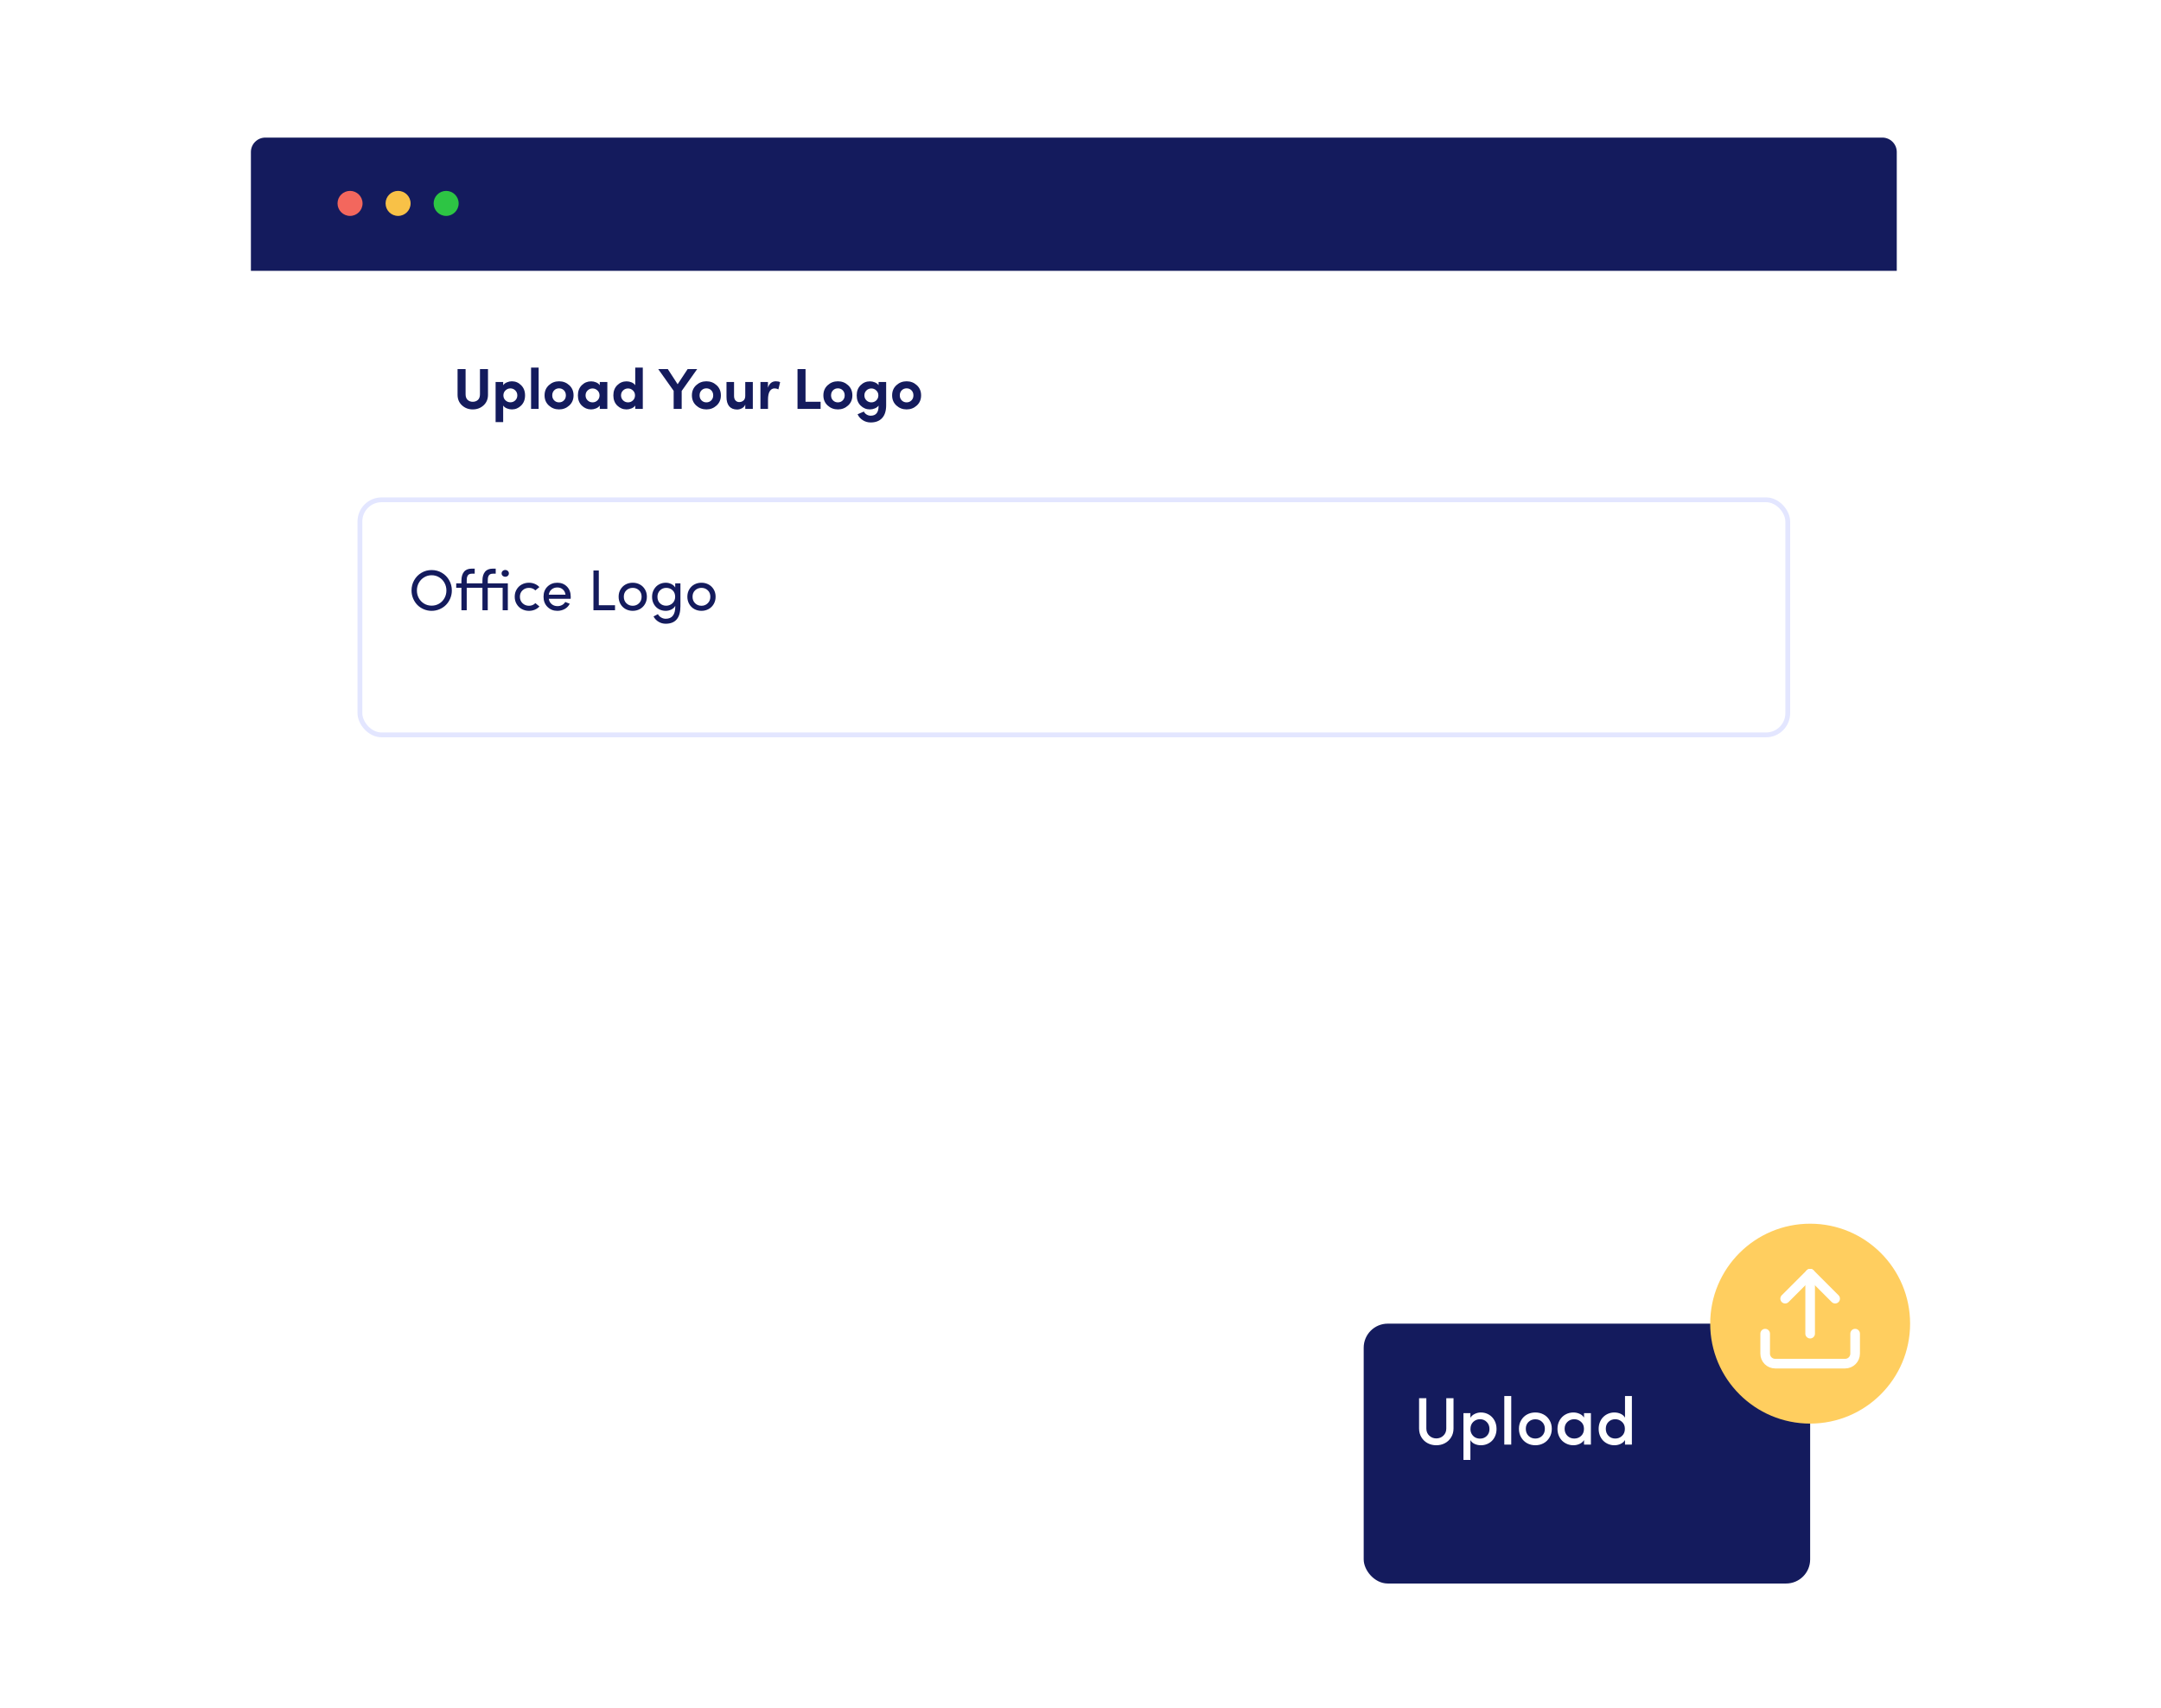
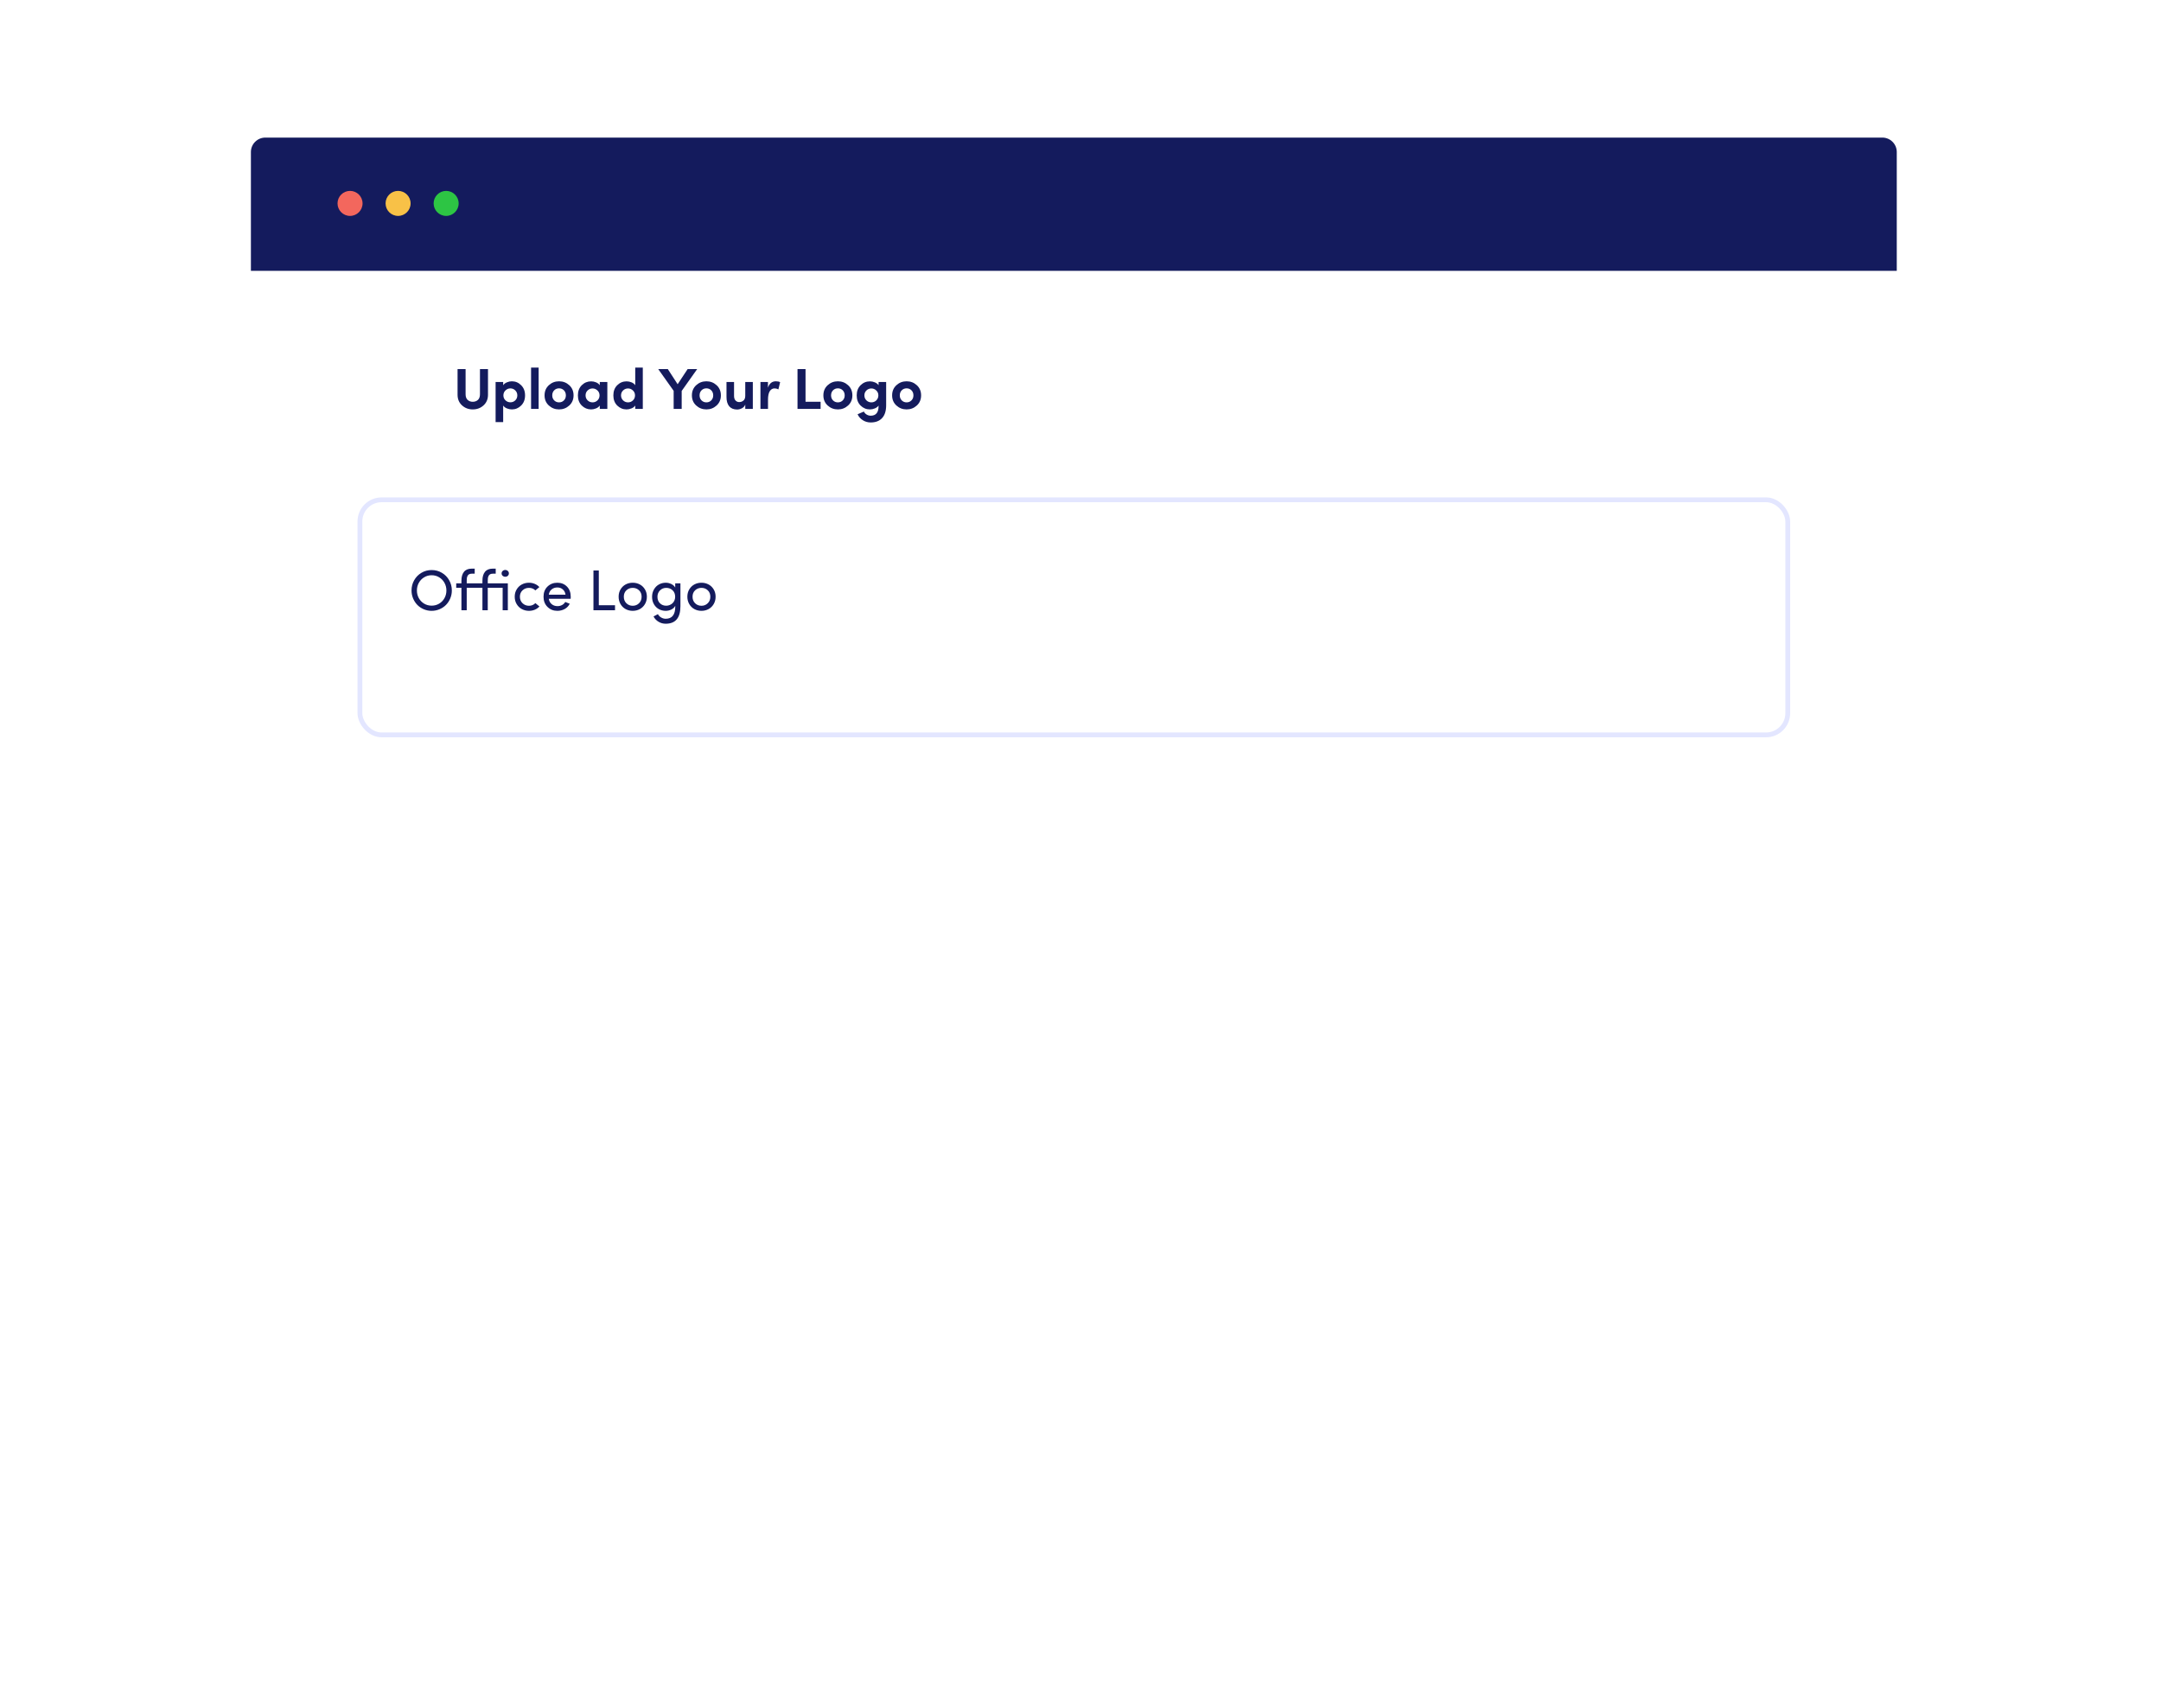
<svg xmlns="http://www.w3.org/2000/svg" width="267" height="211" viewBox="0 0 267 211" fill="none">
  <g filter="url(#filter0_d_3162_24440)">
    <rect x="31" y="30.174" width="203.353" height="139.96" rx="1.783" fill="white" />
  </g>
  <path d="M31 18.783C31 17.799 31.799 17 32.783 17H232.57C233.555 17 234.353 17.799 234.353 18.783V33.466H31V18.783Z" fill="#141B5D" />
-   <rect x="168.49" y="163.547" width="55.161" height="32.108" rx="2.972" fill="#141B5D" />
  <path d="M175.333 176.505V172.758H176.231V176.505C176.231 176.865 176.352 177.159 176.593 177.387C176.834 177.614 177.124 177.728 177.462 177.728C177.801 177.728 178.091 177.614 178.332 177.387C178.573 177.159 178.694 176.865 178.694 176.505V172.758H179.588V176.505C179.588 176.911 179.489 177.274 179.291 177.594C179.096 177.911 178.837 178.154 178.515 178.322C178.195 178.489 177.844 178.573 177.462 178.573C177.078 178.573 176.724 178.489 176.402 178.322C176.079 178.154 175.821 177.911 175.626 177.594C175.431 177.274 175.333 176.911 175.333 176.505ZM180.815 180.382V174.607H181.673V175.18C181.789 174.977 181.968 174.817 182.209 174.701C182.45 174.581 182.705 174.522 182.973 174.522C183.322 174.522 183.643 174.606 183.936 174.774C184.229 174.939 184.463 175.178 184.639 175.489C184.815 175.801 184.903 176.156 184.903 176.554C184.903 176.857 184.852 177.136 184.749 177.391C184.646 177.646 184.506 177.86 184.33 178.033C184.154 178.204 183.95 178.336 183.717 178.431C183.484 178.526 183.236 178.573 182.973 178.573C182.697 178.573 182.439 178.519 182.201 178.411C181.962 178.3 181.786 178.141 181.673 177.935V180.382H180.815ZM181.681 176.57C181.681 176.814 181.739 177.028 181.855 177.212C181.972 177.396 182.118 177.533 182.294 177.623C182.47 177.709 182.66 177.753 182.863 177.753C183.194 177.753 183.47 177.644 183.692 177.427C183.917 177.208 184.03 176.922 184.03 176.57C184.03 176.212 183.917 175.921 183.692 175.696C183.47 175.469 183.194 175.355 182.863 175.355C182.533 175.355 182.252 175.466 182.022 175.688C181.794 175.91 181.681 176.204 181.681 176.57ZM185.862 178.492V172.49H186.72V178.492H185.862ZM187.947 177.606C187.763 177.292 187.671 176.936 187.671 176.538C187.671 176.139 187.763 175.786 187.947 175.477C188.134 175.165 188.379 174.928 188.683 174.766C188.989 174.603 189.326 174.522 189.694 174.522C190.066 174.522 190.404 174.603 190.71 174.766C191.019 174.928 191.266 175.165 191.45 175.477C191.637 175.786 191.73 176.139 191.73 176.538C191.73 176.936 191.637 177.292 191.45 177.606C191.266 177.921 191.019 178.16 190.71 178.326C190.401 178.491 190.063 178.573 189.694 178.573C189.329 178.573 188.993 178.491 188.687 178.326C188.38 178.16 188.134 177.921 187.947 177.606ZM188.52 176.538C188.52 176.895 188.632 177.186 188.857 177.411C189.085 177.633 189.364 177.744 189.694 177.744C190.028 177.744 190.307 177.633 190.532 177.411C190.759 177.186 190.873 176.895 190.873 176.538C190.873 176.188 190.759 175.905 190.532 175.688C190.307 175.471 190.028 175.363 189.694 175.363C189.364 175.363 189.085 175.471 188.857 175.688C188.632 175.905 188.52 176.188 188.52 176.538ZM192.433 176.546C192.433 176.145 192.524 175.788 192.706 175.477C192.89 175.165 193.131 174.928 193.429 174.766C193.727 174.603 194.052 174.522 194.404 174.522C194.662 174.522 194.912 174.576 195.156 174.684C195.403 174.79 195.588 174.947 195.713 175.156V174.607H196.562V178.492H195.713V177.935C195.591 178.136 195.407 178.293 195.16 178.407C194.914 178.518 194.662 178.573 194.404 178.573C194.142 178.573 193.891 178.526 193.653 178.431C193.414 178.334 193.204 178.2 193.023 178.029C192.844 177.856 192.7 177.64 192.592 177.383C192.486 177.125 192.433 176.846 192.433 176.546ZM193.315 176.538C193.315 176.89 193.43 177.18 193.661 177.407C193.894 177.632 194.175 177.744 194.506 177.744C194.839 177.744 195.122 177.636 195.355 177.419C195.588 177.2 195.705 176.906 195.705 176.538C195.705 176.177 195.583 175.89 195.339 175.676C195.098 175.462 194.82 175.355 194.506 175.355C194.173 175.355 193.891 175.465 193.661 175.684C193.43 175.904 193.315 176.188 193.315 176.538ZM197.521 176.554C197.521 176.25 197.573 175.97 197.676 175.713C197.781 175.455 197.922 175.241 198.098 175.071C198.274 174.897 198.479 174.763 198.712 174.668C198.948 174.571 199.197 174.522 199.46 174.522C199.744 174.522 200.006 174.577 200.244 174.689C200.482 174.8 200.66 174.958 200.776 175.164V172.49H201.626V178.492H200.776V177.927C200.66 178.128 200.48 178.286 200.236 178.403C199.995 178.517 199.736 178.573 199.46 178.573C199.2 178.573 198.952 178.525 198.716 178.427C198.48 178.33 198.274 178.196 198.098 178.025C197.922 177.851 197.781 177.637 197.676 177.383C197.573 177.128 197.521 176.852 197.521 176.554ZM198.736 175.684C198.514 175.901 198.403 176.185 198.403 176.538C198.403 176.89 198.514 177.18 198.736 177.407C198.961 177.632 199.239 177.744 199.569 177.744C199.9 177.744 200.18 177.635 200.411 177.415C200.644 177.196 200.76 176.903 200.76 176.538C200.76 176.177 200.639 175.89 200.398 175.676C200.16 175.462 199.884 175.355 199.569 175.355C199.239 175.355 198.961 175.465 198.736 175.684Z" fill="white" />
  <path d="M50.846 72.959C50.846 72.499 50.955 72.077 51.174 71.691C51.392 71.303 51.691 70.997 52.072 70.772C52.453 70.546 52.872 70.434 53.33 70.434C53.789 70.434 54.211 70.546 54.594 70.772C54.977 70.997 55.278 71.303 55.496 71.691C55.717 72.077 55.827 72.499 55.827 72.959C55.827 73.3 55.762 73.627 55.632 73.938C55.502 74.247 55.327 74.514 55.106 74.739C54.886 74.964 54.62 75.143 54.309 75.275C54 75.408 53.673 75.474 53.33 75.474C52.986 75.474 52.66 75.408 52.351 75.275C52.044 75.143 51.781 74.964 51.56 74.739C51.342 74.514 51.168 74.247 51.038 73.938C50.91 73.627 50.846 73.3 50.846 72.959ZM51.748 72.012C51.59 72.3 51.511 72.615 51.511 72.959C51.511 73.303 51.59 73.619 51.748 73.906C51.909 74.192 52.128 74.418 52.407 74.586C52.685 74.751 52.993 74.833 53.33 74.833C53.669 74.833 53.978 74.751 54.256 74.586C54.537 74.418 54.757 74.192 54.915 73.906C55.075 73.619 55.155 73.303 55.155 72.959C55.155 72.615 55.075 72.3 54.915 72.012C54.757 71.724 54.537 71.496 54.256 71.329C53.978 71.159 53.669 71.075 53.33 71.075C52.993 71.075 52.685 71.159 52.407 71.329C52.128 71.496 51.909 71.724 51.748 72.012ZM56.367 72.621V72.074H57.011V71.737C57.011 71.277 57.116 70.916 57.325 70.653C57.534 70.391 57.855 70.26 58.286 70.26H58.652V70.883H58.286C58.159 70.883 58.051 70.906 57.962 70.953C57.877 70.999 57.813 71.065 57.771 71.151C57.729 71.237 57.7 71.327 57.684 71.419C57.67 71.512 57.664 71.618 57.666 71.737V72.074H59.606V71.737C59.606 71.277 59.711 70.916 59.92 70.653C60.131 70.391 60.453 70.26 60.885 70.26H61.247V70.883H60.885C60.757 70.883 60.649 70.906 60.561 70.953C60.475 70.999 60.411 71.065 60.369 71.151C60.328 71.237 60.298 71.327 60.282 71.419C60.268 71.512 60.263 71.618 60.265 71.737V72.074H62.745V75.404H62.104V72.621H60.265V75.404H59.606V72.621H57.666V75.404H57.011V72.621H56.367ZM62.108 71.148C62.019 71.067 61.975 70.966 61.975 70.845C61.975 70.724 62.019 70.624 62.108 70.545C62.196 70.464 62.301 70.423 62.425 70.423C62.55 70.423 62.656 70.464 62.741 70.545C62.83 70.624 62.874 70.724 62.874 70.845C62.874 70.966 62.83 71.067 62.741 71.148C62.656 71.227 62.55 71.266 62.425 71.266C62.301 71.266 62.196 71.227 62.108 71.148ZM63.839 74.645C63.676 74.376 63.595 74.07 63.595 73.729C63.595 73.388 63.676 73.085 63.839 72.82C64.001 72.553 64.215 72.35 64.48 72.21C64.747 72.071 65.039 72.001 65.357 72.001C65.61 72.001 65.849 72.048 66.071 72.141C66.294 72.233 66.485 72.366 66.643 72.538L66.148 72.949C65.939 72.74 65.675 72.635 65.357 72.635C65.046 72.635 64.781 72.736 64.563 72.938C64.345 73.14 64.236 73.404 64.236 73.729C64.236 74.056 64.345 74.325 64.563 74.534C64.784 74.743 65.049 74.847 65.357 74.847C65.673 74.847 65.937 74.738 66.148 74.52L66.65 74.934C66.492 75.106 66.3 75.239 66.075 75.335C65.852 75.427 65.613 75.474 65.357 75.474C65.041 75.474 64.75 75.403 64.483 75.261C64.216 75.12 64.001 74.914 63.839 74.645ZM67.155 73.729C67.155 73.213 67.317 72.796 67.642 72.478C67.97 72.16 68.376 72.001 68.862 72.001C69.342 72.001 69.738 72.159 70.049 72.475C70.36 72.791 70.516 73.209 70.516 73.729C70.516 73.852 70.514 73.937 70.509 73.983H67.806C67.846 74.26 67.964 74.48 68.161 74.645C68.359 74.81 68.599 74.892 68.882 74.892C69.084 74.892 69.271 74.847 69.443 74.756C69.615 74.666 69.746 74.539 69.837 74.377C69.902 74.402 70.002 74.442 70.136 74.495C70.271 74.546 70.357 74.579 70.394 74.593C70.255 74.876 70.047 75.094 69.771 75.248C69.497 75.398 69.194 75.474 68.862 75.474C68.378 75.474 67.973 75.313 67.646 74.99C67.318 74.667 67.155 74.247 67.155 73.729ZM67.806 73.478H69.872C69.832 73.202 69.721 72.985 69.537 72.827C69.356 72.666 69.131 72.586 68.862 72.586C68.583 72.586 68.347 72.666 68.154 72.827C67.962 72.985 67.846 73.202 67.806 73.478ZM73.323 75.404V70.49H73.985V74.784H75.988V75.404H73.323ZM76.671 74.645C76.513 74.376 76.434 74.07 76.434 73.729C76.434 73.388 76.513 73.085 76.671 72.82C76.831 72.553 77.042 72.35 77.305 72.21C77.567 72.071 77.858 72.001 78.176 72.001C78.494 72.001 78.784 72.071 79.046 72.21C79.311 72.35 79.524 72.553 79.684 72.82C79.844 73.085 79.924 73.388 79.924 73.729C79.924 74.07 79.844 74.376 79.684 74.645C79.524 74.914 79.311 75.12 79.046 75.261C78.782 75.403 78.491 75.474 78.176 75.474C77.86 75.474 77.57 75.403 77.305 75.261C77.042 75.12 76.831 74.914 76.671 74.645ZM77.075 73.729C77.075 74.061 77.18 74.33 77.392 74.537C77.606 74.744 77.867 74.847 78.176 74.847C78.482 74.847 78.741 74.744 78.952 74.537C79.166 74.33 79.273 74.061 79.273 73.729C79.273 73.401 79.167 73.138 78.956 72.938C78.745 72.736 78.484 72.635 78.176 72.635C77.867 72.635 77.606 72.736 77.392 72.938C77.18 73.138 77.075 73.401 77.075 73.729ZM80.565 73.75C80.565 73.406 80.643 73.1 80.799 72.83C80.954 72.561 81.159 72.355 81.415 72.214C81.67 72.072 81.951 72.001 82.258 72.001C82.499 72.001 82.727 72.053 82.941 72.158C83.157 72.262 83.318 72.408 83.425 72.593V72.074H84.069V74.899C84.069 76.344 83.462 77.066 82.248 77.066C81.936 77.066 81.647 76.988 81.38 76.832C81.113 76.677 80.901 76.455 80.743 76.167C80.775 76.153 80.869 76.104 81.025 76.021C81.18 75.937 81.267 75.891 81.286 75.882C81.381 76.06 81.517 76.2 81.694 76.299C81.872 76.402 82.057 76.453 82.248 76.453C83.037 76.453 83.432 75.949 83.432 74.941C83.432 74.932 83.431 74.919 83.428 74.903C83.426 74.884 83.425 74.87 83.425 74.861C83.33 75.051 83.172 75.201 82.951 75.31C82.731 75.419 82.499 75.474 82.258 75.474C81.951 75.474 81.67 75.406 81.415 75.269C81.159 75.129 80.954 74.927 80.799 74.662C80.643 74.395 80.565 74.091 80.565 73.75ZM81.23 73.743C81.23 74.075 81.334 74.341 81.54 74.54C81.747 74.74 82.005 74.84 82.314 74.84C82.451 74.84 82.584 74.816 82.714 74.767C82.844 74.718 82.962 74.648 83.066 74.558C83.173 74.467 83.258 74.351 83.32 74.21C83.385 74.068 83.418 73.912 83.418 73.743C83.418 73.399 83.311 73.129 83.097 72.931C82.886 72.734 82.625 72.635 82.314 72.635C82.01 72.635 81.753 72.74 81.544 72.949C81.335 73.158 81.23 73.422 81.23 73.743ZM85.163 74.645C85.005 74.376 84.926 74.07 84.926 73.729C84.926 73.388 85.005 73.085 85.163 72.82C85.323 72.553 85.534 72.35 85.797 72.21C86.059 72.071 86.35 72.001 86.668 72.001C86.986 72.001 87.276 72.071 87.538 72.21C87.803 72.35 88.016 72.553 88.176 72.82C88.336 73.085 88.416 73.388 88.416 73.729C88.416 74.07 88.336 74.376 88.176 74.645C88.016 74.914 87.803 75.12 87.538 75.261C87.274 75.403 86.984 75.474 86.668 75.474C86.352 75.474 86.062 75.403 85.797 75.261C85.534 75.12 85.323 74.914 85.163 74.645ZM85.567 73.729C85.567 74.061 85.673 74.33 85.884 74.537C86.098 74.744 86.359 74.847 86.668 74.847C86.974 74.847 87.233 74.744 87.444 74.537C87.658 74.33 87.765 74.061 87.765 73.729C87.765 73.401 87.659 73.138 87.448 72.938C87.237 72.736 86.977 72.635 86.668 72.635C86.359 72.635 86.098 72.736 85.884 72.938C85.673 73.138 85.567 73.401 85.567 73.729Z" fill="#141B5D" />
  <rect x="44.47" y="61.756" width="176.414" height="29.044" rx="2.675" stroke="#E3E6FF" stroke-width="0.594" />
  <path d="M58.41 50.586C57.892 50.586 57.449 50.419 57.083 50.086C56.717 49.753 56.534 49.313 56.534 48.767V45.606H57.526V48.709C57.526 49.019 57.609 49.252 57.775 49.409C57.946 49.566 58.158 49.644 58.41 49.644C58.662 49.644 58.874 49.568 59.045 49.416C59.216 49.259 59.302 49.023 59.302 48.709V45.606H60.293V48.767C60.293 49.313 60.11 49.753 59.744 50.086C59.378 50.419 58.933 50.586 58.41 50.586ZM63.239 47.112C63.686 47.112 64.069 47.273 64.388 47.597C64.711 47.915 64.873 48.334 64.873 48.852C64.873 49.371 64.711 49.789 64.388 50.108C64.069 50.426 63.686 50.586 63.239 50.586C63.035 50.586 62.832 50.545 62.633 50.464C62.433 50.384 62.278 50.265 62.169 50.108V52.155H61.234V47.197H62.169V47.597C62.278 47.44 62.433 47.321 62.633 47.24C62.832 47.154 63.035 47.112 63.239 47.112ZM63.061 49.708C63.298 49.708 63.501 49.627 63.667 49.466C63.833 49.299 63.917 49.095 63.917 48.852C63.917 48.61 63.833 48.405 63.667 48.239C63.501 48.072 63.298 47.989 63.061 47.989C62.828 47.989 62.626 48.072 62.454 48.239C62.283 48.4 62.197 48.605 62.197 48.852C62.197 49.099 62.283 49.304 62.454 49.466C62.63 49.627 62.832 49.708 63.061 49.708ZM65.616 50.522V45.421H66.551V50.522H65.616ZM70.337 50.101C69.985 50.424 69.564 50.586 69.074 50.586C68.584 50.586 68.163 50.424 67.811 50.101C67.459 49.777 67.283 49.361 67.283 48.852C67.283 48.339 67.459 47.92 67.811 47.597C68.163 47.273 68.584 47.112 69.074 47.112C69.564 47.112 69.985 47.273 70.337 47.597C70.689 47.92 70.865 48.339 70.865 48.852C70.865 49.361 70.689 49.777 70.337 50.101ZM68.475 49.473C68.636 49.635 68.836 49.715 69.074 49.715C69.312 49.715 69.511 49.635 69.673 49.473C69.835 49.311 69.916 49.104 69.916 48.852C69.916 48.595 69.835 48.386 69.673 48.224C69.511 48.063 69.312 47.982 69.074 47.982C68.836 47.982 68.636 48.063 68.475 48.224C68.313 48.386 68.232 48.595 68.232 48.852C68.232 49.104 68.313 49.311 68.475 49.473ZM74.104 47.197H75.039V50.522H74.104V50.108C73.995 50.265 73.838 50.384 73.634 50.464C73.434 50.545 73.234 50.586 73.034 50.586C72.587 50.586 72.202 50.426 71.879 50.108C71.56 49.789 71.401 49.371 71.401 48.852C71.401 48.334 71.56 47.915 71.879 47.597C72.202 47.278 72.587 47.119 73.034 47.119C73.244 47.119 73.446 47.159 73.641 47.24C73.84 47.321 73.995 47.44 74.104 47.597V47.197ZM73.213 49.715C73.446 49.715 73.648 49.635 73.819 49.473C73.99 49.306 74.076 49.099 74.076 48.852C74.076 48.605 73.988 48.4 73.812 48.239C73.641 48.077 73.441 47.996 73.213 47.996C72.975 47.996 72.77 48.079 72.599 48.246C72.433 48.407 72.35 48.61 72.35 48.852C72.35 49.095 72.433 49.299 72.599 49.466C72.77 49.632 72.975 49.715 73.213 49.715ZM78.486 45.421H79.421V50.522H78.486V50.108C78.377 50.265 78.22 50.384 78.016 50.464C77.816 50.545 77.616 50.586 77.416 50.586C76.969 50.586 76.584 50.426 76.261 50.108C75.942 49.789 75.783 49.371 75.783 48.852C75.783 48.334 75.942 47.915 76.261 47.597C76.584 47.278 76.969 47.119 77.416 47.119C77.626 47.119 77.828 47.159 78.023 47.24C78.222 47.321 78.377 47.44 78.486 47.597V45.421ZM77.595 49.715C77.828 49.715 78.03 49.635 78.201 49.473C78.372 49.306 78.458 49.099 78.458 48.852C78.458 48.605 78.37 48.4 78.194 48.239C78.023 48.077 77.823 47.996 77.595 47.996C77.357 47.996 77.152 48.079 76.981 48.246C76.815 48.407 76.731 48.61 76.731 48.852C76.731 49.095 76.815 49.299 76.981 49.466C77.152 49.632 77.357 49.715 77.595 49.715ZM84.959 45.606H86.136L84.225 48.303V50.522H83.233V48.289L81.328 45.606H82.512L83.725 47.475L84.959 45.606ZM88.54 50.101C88.188 50.424 87.767 50.586 87.277 50.586C86.787 50.586 86.367 50.424 86.015 50.101C85.663 49.777 85.487 49.361 85.487 48.852C85.487 48.339 85.663 47.92 86.015 47.597C86.367 47.273 86.787 47.112 87.277 47.112C87.767 47.112 88.188 47.273 88.54 47.597C88.892 47.92 89.068 48.339 89.068 48.852C89.068 49.361 88.892 49.777 88.54 50.101ZM86.678 49.473C86.84 49.635 87.04 49.715 87.277 49.715C87.515 49.715 87.715 49.635 87.876 49.473C88.038 49.311 88.119 49.104 88.119 48.852C88.119 48.595 88.038 48.386 87.876 48.224C87.715 48.063 87.515 47.982 87.277 47.982C87.04 47.982 86.84 48.063 86.678 48.224C86.516 48.386 86.436 48.595 86.436 48.852C86.436 49.104 86.516 49.311 86.678 49.473ZM92.079 47.197H93.014V50.522H92.079V49.979C92.013 50.179 91.877 50.334 91.673 50.443C91.473 50.548 91.276 50.6 91.081 50.6C90.648 50.6 90.317 50.464 90.089 50.193C89.866 49.917 89.756 49.528 89.761 49.023V47.197H90.695V48.923C90.695 49.171 90.757 49.359 90.881 49.487C91.005 49.615 91.154 49.68 91.33 49.68C91.53 49.68 91.704 49.618 91.851 49.494C92.003 49.371 92.079 49.173 92.079 48.902V47.197ZM95.861 47.112C96.075 47.112 96.251 47.147 96.388 47.219L96.174 48.11C96.022 48.029 95.863 47.989 95.696 47.989C95.449 47.989 95.252 48.106 95.104 48.339C94.962 48.572 94.89 48.919 94.89 49.38V50.522H93.956V47.197H94.883V47.903C95.059 47.376 95.385 47.112 95.861 47.112ZM98.536 50.522V45.606H99.527V49.644H101.389V50.522H98.536ZM104.786 50.101C104.434 50.424 104.013 50.586 103.523 50.586C103.033 50.586 102.612 50.424 102.26 50.101C101.908 49.777 101.732 49.361 101.732 48.852C101.732 48.339 101.908 47.92 102.26 47.597C102.612 47.273 103.033 47.112 103.523 47.112C104.013 47.112 104.434 47.273 104.786 47.597C105.138 47.92 105.314 48.339 105.314 48.852C105.314 49.361 105.138 49.777 104.786 50.101ZM102.924 49.473C103.085 49.635 103.285 49.715 103.523 49.715C103.761 49.715 103.961 49.635 104.122 49.473C104.284 49.311 104.365 49.104 104.365 48.852C104.365 48.595 104.284 48.386 104.122 48.224C103.961 48.063 103.761 47.982 103.523 47.982C103.285 47.982 103.085 48.063 102.924 48.224C102.762 48.386 102.681 48.595 102.681 48.852C102.681 49.104 102.762 49.311 102.924 49.473ZM108.553 47.197H109.488V50.065C109.488 50.773 109.319 51.306 108.981 51.663C108.649 52.02 108.18 52.198 107.576 52.198C107.219 52.198 106.896 52.105 106.606 51.92C106.316 51.739 106.099 51.494 105.957 51.185L106.734 50.85C106.806 51.002 106.92 51.126 107.077 51.221C107.234 51.316 107.4 51.363 107.576 51.363C108.228 51.363 108.553 50.964 108.553 50.165V50.115C108.439 50.267 108.282 50.384 108.083 50.464C107.883 50.545 107.683 50.586 107.483 50.586C107.036 50.586 106.651 50.426 106.328 50.108C106.009 49.789 105.85 49.371 105.85 48.852C105.85 48.334 106.009 47.915 106.328 47.597C106.651 47.278 107.036 47.119 107.483 47.119C107.688 47.119 107.888 47.159 108.083 47.24C108.282 47.321 108.439 47.437 108.553 47.59V47.197ZM107.662 49.715C107.895 49.715 108.097 49.635 108.268 49.473C108.439 49.306 108.525 49.099 108.525 48.852C108.525 48.605 108.437 48.4 108.261 48.239C108.09 48.077 107.89 47.996 107.662 47.996C107.424 47.996 107.219 48.079 107.048 48.246C106.882 48.407 106.799 48.61 106.799 48.852C106.799 49.095 106.882 49.299 107.048 49.466C107.219 49.632 107.424 49.715 107.662 49.715ZM113.278 50.101C112.926 50.424 112.505 50.586 112.015 50.586C111.525 50.586 111.104 50.424 110.752 50.101C110.401 49.777 110.225 49.361 110.225 48.852C110.225 48.339 110.401 47.92 110.752 47.597C111.104 47.273 111.525 47.112 112.015 47.112C112.505 47.112 112.926 47.273 113.278 47.597C113.63 47.92 113.806 48.339 113.806 48.852C113.806 49.361 113.63 49.777 113.278 50.101ZM111.416 49.473C111.578 49.635 111.777 49.715 112.015 49.715C112.253 49.715 112.453 49.635 112.614 49.473C112.776 49.311 112.857 49.104 112.857 48.852C112.857 48.595 112.776 48.386 112.614 48.224C112.453 48.063 112.253 47.982 112.015 47.982C111.777 47.982 111.578 48.063 111.416 48.224C111.254 48.386 111.173 48.595 111.173 48.852C111.173 49.104 111.254 49.311 111.416 49.473Z" fill="#141B5D" />
-   <circle cx="223.651" cy="163.547" r="12.349" fill="#FFCE5F" />
-   <path d="M229.208 164.783V167.253C229.208 167.581 229.078 167.895 228.846 168.126C228.615 168.358 228.3 168.488 227.973 168.488H219.328C219.001 168.488 218.687 168.358 218.455 168.126C218.223 167.895 218.093 167.581 218.093 167.253V164.783" stroke="white" stroke-width="1.189" stroke-linecap="round" stroke-linejoin="round" />
+   <path d="M229.208 164.783V167.253C229.208 167.581 229.078 167.895 228.846 168.126C228.615 168.358 228.3 168.488 227.973 168.488C219.001 168.488 218.687 168.358 218.455 168.126C218.223 167.895 218.093 167.581 218.093 167.253V164.783" stroke="white" stroke-width="1.189" stroke-linecap="round" stroke-linejoin="round" />
  <path d="M226.738 160.46L223.651 157.373L220.563 160.46" stroke="white" stroke-width="1.189" stroke-linecap="round" stroke-linejoin="round" />
  <path d="M223.651 157.373V164.783" stroke="white" stroke-width="1.189" stroke-linecap="round" stroke-linejoin="round" />
  <circle cx="43.249" cy="25.132" r="1.546" fill="#F3675D" />
  <circle cx="49.185" cy="25.132" r="1.546" fill="#F8C147" />
  <circle cx="55.122" cy="25.132" r="1.546" fill="#2DC544" />
  <defs>
    <filter id="filter0_d_3162_24440" x="25.055" y="30.174" width="215.243" height="154.821" filterUnits="userSpaceOnUse" color-interpolation-filters="sRGB">
      <feFlood flood-opacity="0" result="BackgroundImageFix" />
      <feColorMatrix in="SourceAlpha" type="matrix" values="0 0 0 0 0 0 0 0 0 0 0 0 0 0 0 0 0 0 127 0" result="hardAlpha" />
      <feOffset dy="8.917" />
      <feGaussianBlur stdDeviation="2.972" />
      <feComposite in2="hardAlpha" operator="out" />
      <feColorMatrix type="matrix" values="0 0 0 0 0.929 0 0 0 0 0.936 0 0 0 0 1 0 0 0 1 0" />
      <feBlend mode="normal" in2="BackgroundImageFix" result="effect1_dropShadow_3162_24440" />
      <feBlend mode="normal" in="SourceGraphic" in2="effect1_dropShadow_3162_24440" result="shape" />
    </filter>
  </defs>
</svg>